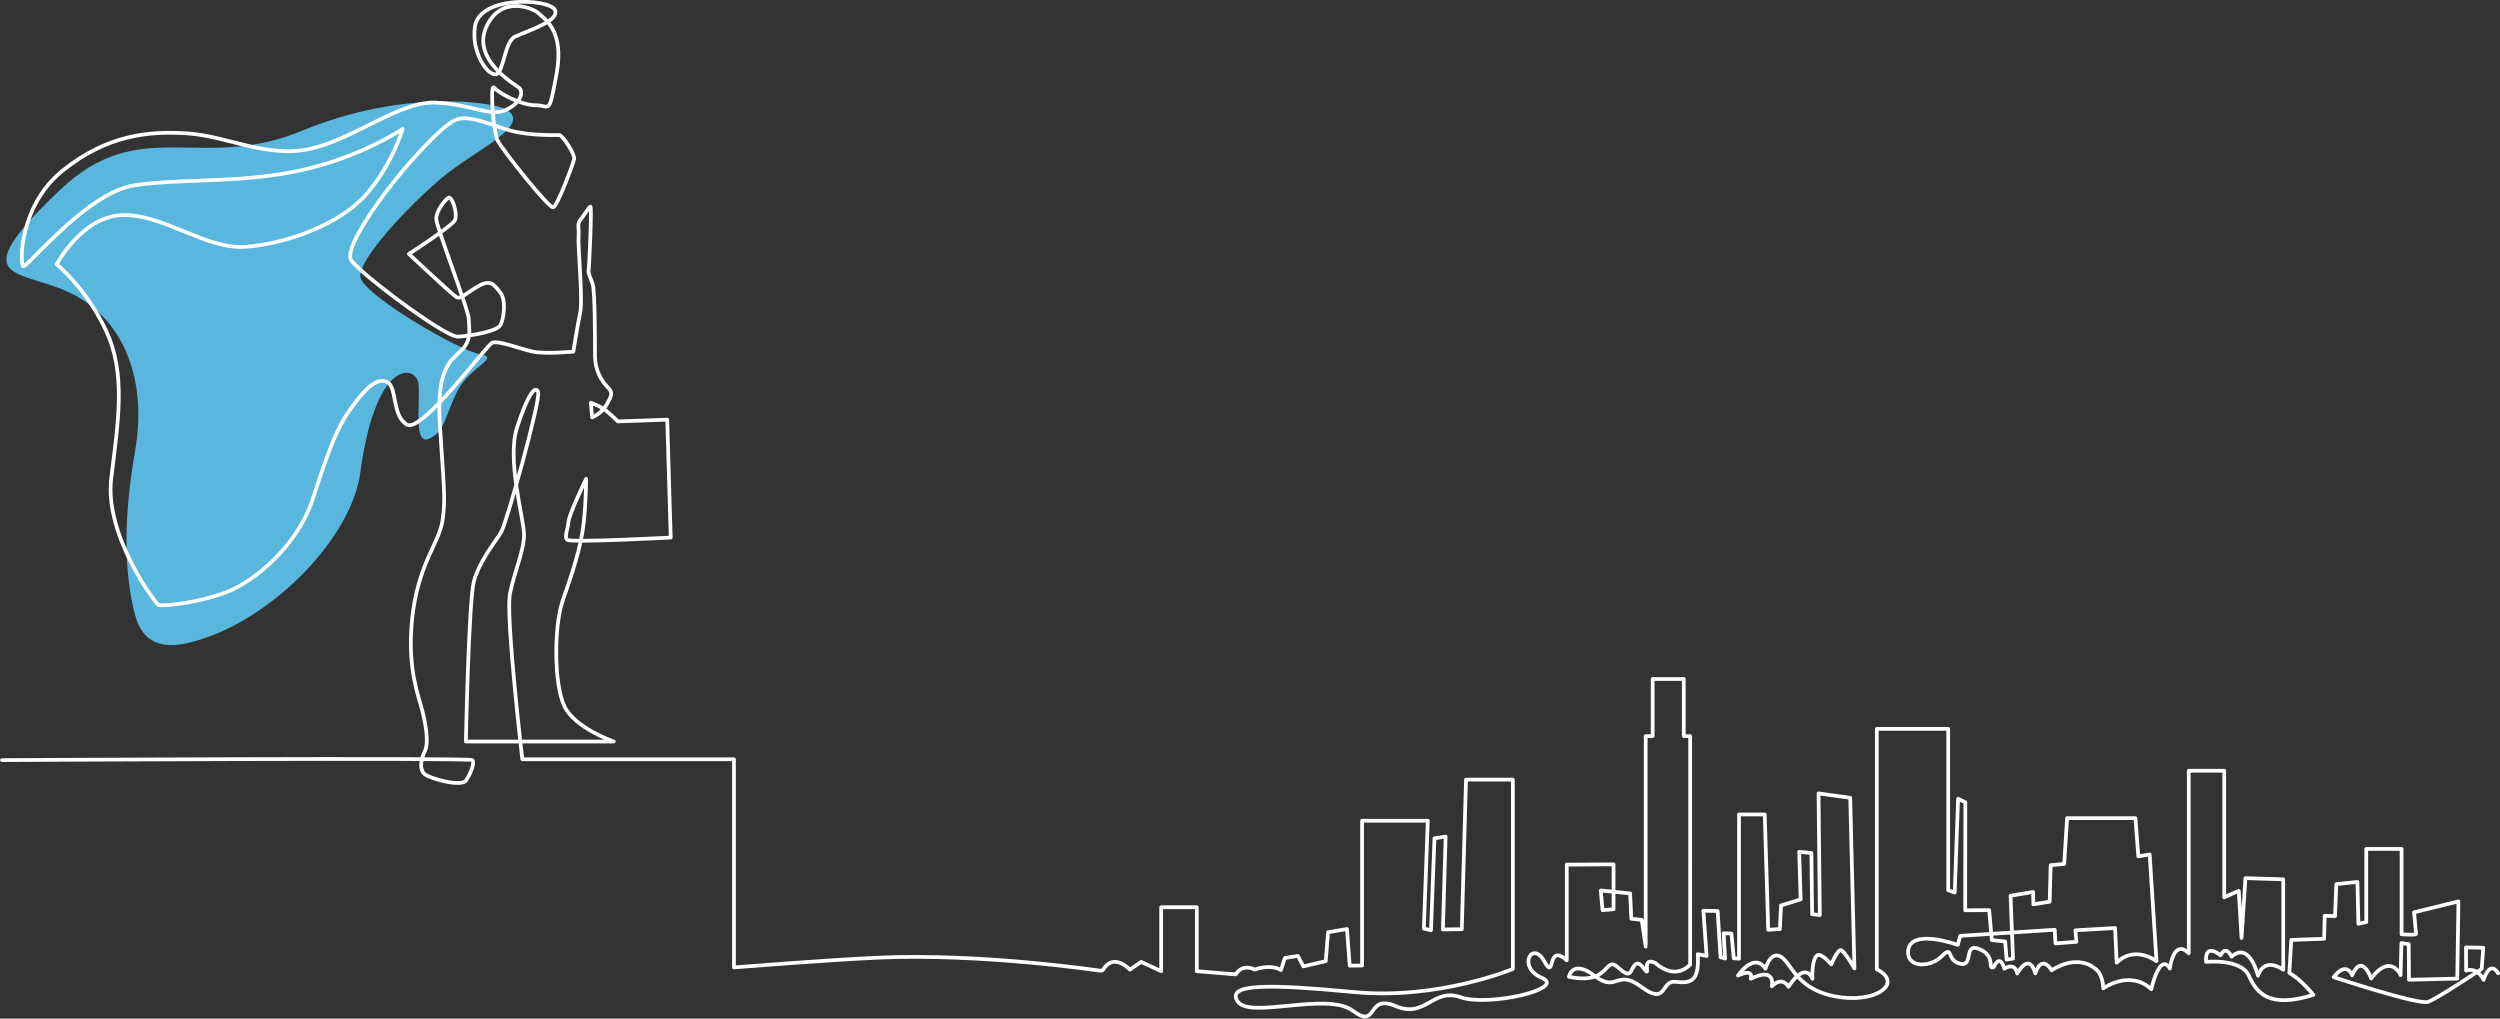
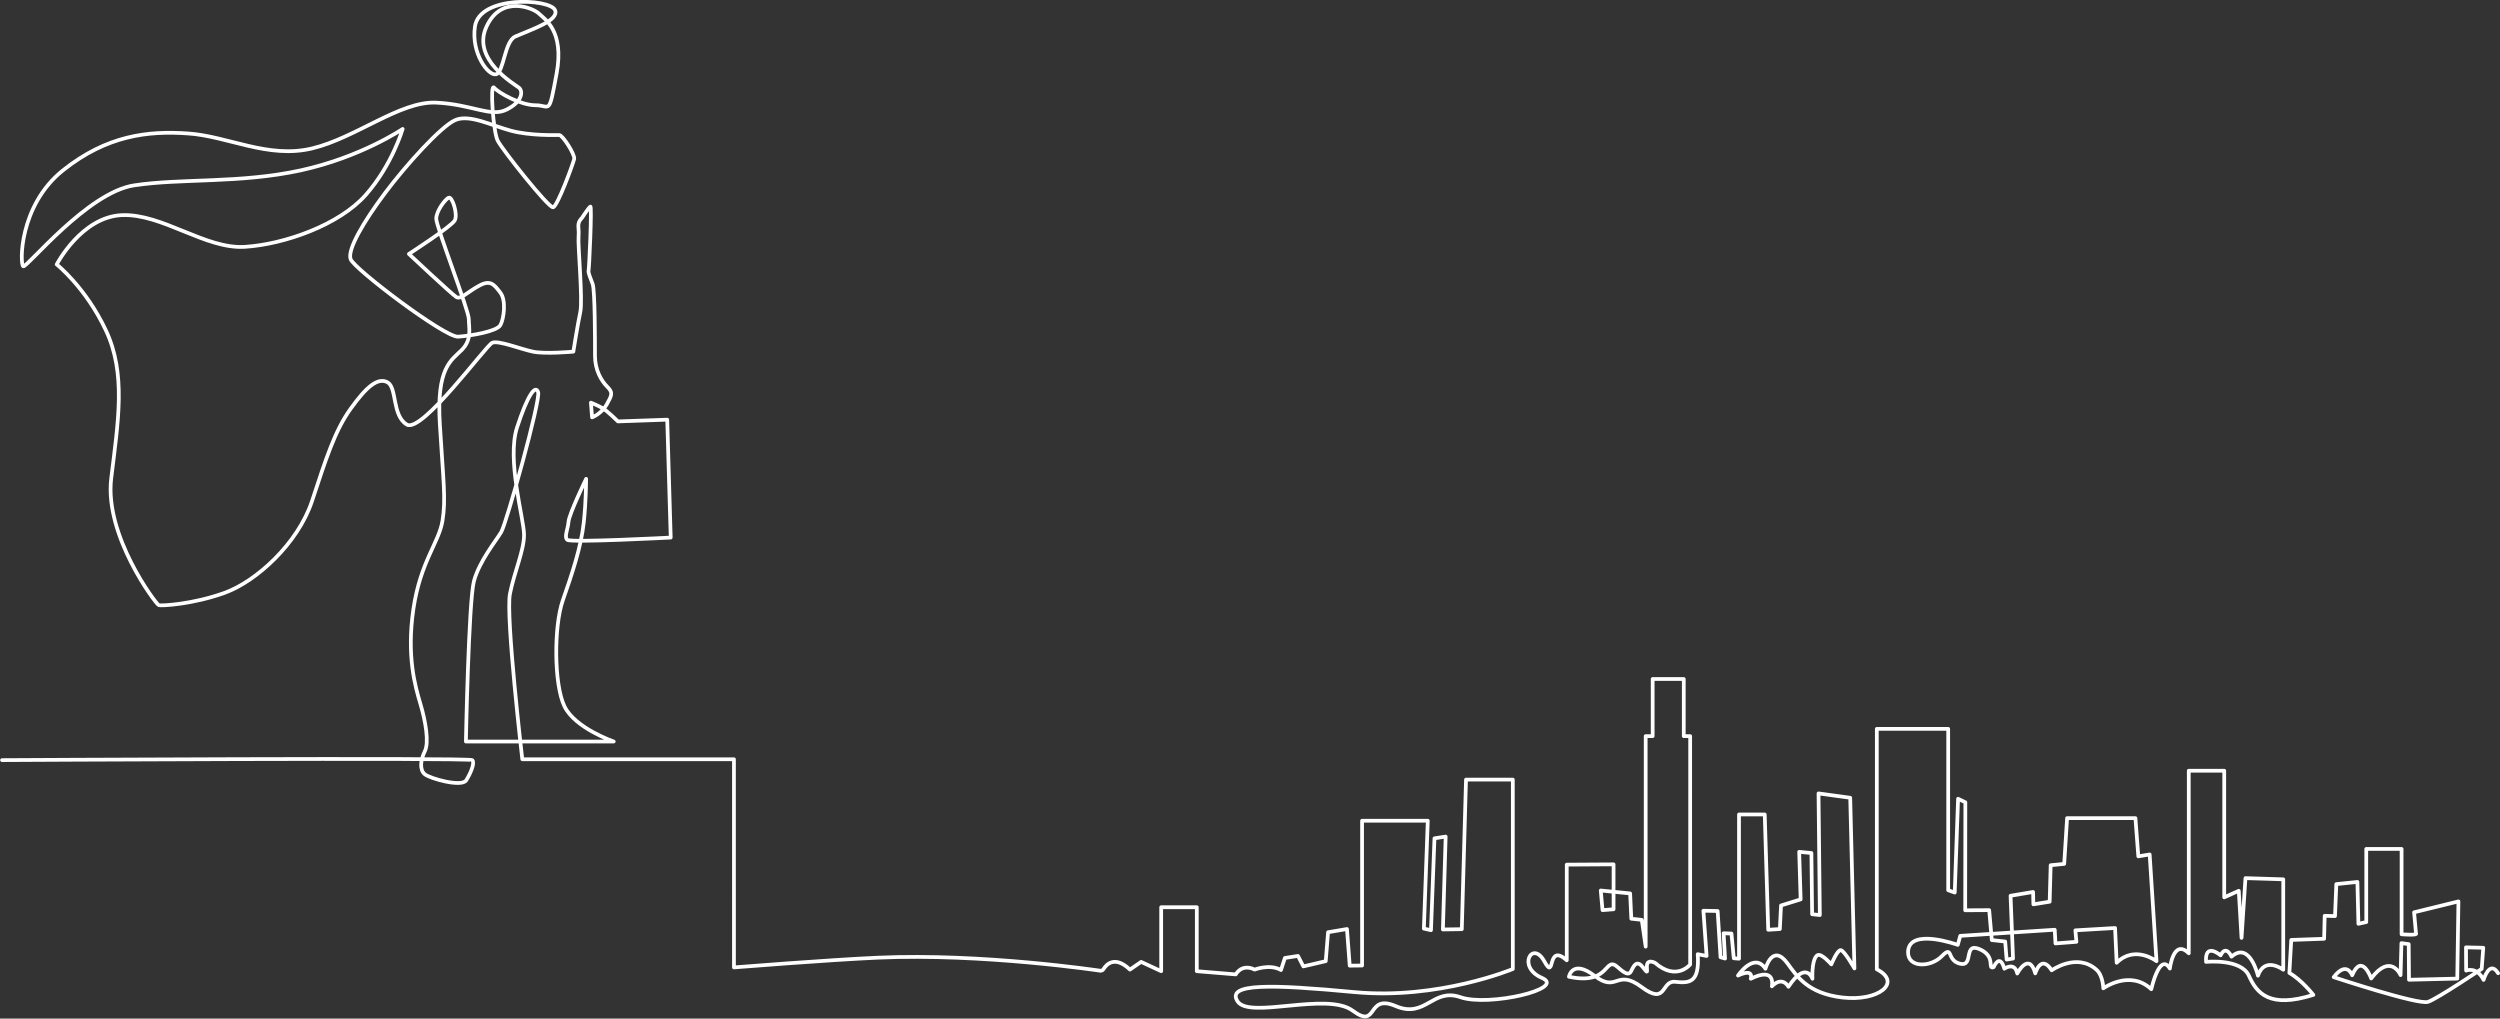
<svg xmlns="http://www.w3.org/2000/svg" version="1.1" id="Layer_1" x="0px" y="0px" width="1719.8px" height="700.7px" viewBox="0 0 1719.8 700.7" style="enable-background:new 0 0 1719.8 700.7;" xml:space="preserve">
  <rect x="0" y="0" width="1719.8" height="700.7" fill="#333333" stroke="none" />
  <style type="text/css">
	.st0{fill:#59B7DE;}
	.st1{fill:none;stroke:#FFFFFF;stroke-width:2.574;stroke-linecap:round;stroke-linejoin:round;}
</style>
  <g>
-     <path class="st0" d="M348.4,75.4c-8.9-5.3-70.2-14.5-140.5,14.5C137.7,119,96.5,77.8,40.8,131.1c-68.3,65.3-26.1,53,9.7,71.5   c35.1,18.2,50.9,59.3,42.4,107.8c-8.5,48.4-7.2,85.2,0,112.6c7.3,27.9,31.9,21,44.8,17c50.9-15.7,104.2-70.2,110.2-115.1   c10.7-79.5,38.8-73.9,40-60.6c1.2,13.3-3.6,42.4,7.3,37.5c10.9-4.8,10.9-15.7,19.4-32.7s30.3-23,15.7-25.4   c-14.5-2.4-81.1-41.2-82.4-53.3c-1.2-12.1,32.7-48.4,55.7-67.8C326.6,103.2,366.6,86.3,348.4,75.4" />
    <path class="st1" d="M1718.5,669.5c-5.9-9.6-10,4.6-10,4.6c-4.7-9.5-12-6.4-12-6.4l-0.1-16l11.9,0.3l-1.1,14.5   c0,0-30.3,20.4-36.9,22.7c-6.6,2.3-64.9-17-64.9-17c9-11.7,12.7-1.3,12.7-1.3c6.7-15.9,13.1,2.2,13.1,2.2   c13.5-17.9,20.2-2.3,20.2-2.3l0.6-22l5,0.7l0.2,24.5l33.2-0.8l0.8-53.1l-30.5,7.5l1.3,14.4c1.6,1.7-9.9,0.7-9.9,0.7V584h-24.3v50.3   l-5.4,1.2l-0.7-28.8l-14.5,1.5l-0.9,22l-7.1-0.2l-0.4,15.8l-22.6,0.8l-1.3,22.7c8.5,4.8,16.5,15.1,16.5,15.1   c-30.2,9.5-38.9-1.1-44.3-13.1c-5.4-12.1-29.5-9.6-29.5-9.6c-1-13.9,10-4.5,10-4.5c3.8-7.7,7.5,0.9,7.5,0.9   c12.6-11,18.2,13.1,18.2,13.1c4.6-13.7,17.4-4.1,17.4-4.1v-62.2l-26-0.8l-2.7,41.1l-1.9-32.4l-10,4.5v-87.1h-24.4v125.6   c-10.6-10.5-13,10.5-13,10.5c-7-11.7-12.8,14.2-12.8,14.2c-14.7-13.8-33-0.6-33-0.6s-0.1-8.8-4.8-12.9   c-13.5-11.9-30.7,0.5-30.7,0.5c-7.4-11.5-11.3,2.1-11.3,2.1c-4.3-15.3-12.4,0.1-12.4,0.1c-1.7-8.4-8.9-3.3-8.9-3.3   c-3.1-11.2-7.3-1.1-7.3-1.1c-4.7,2,2-7.2-9.6-12.3c-11.6-5.1-3.8,12.2-13.4,10c-9.7-2.2-4.7-13.3-12.6-5.3   c-7.8,8-23.6,8.3-23.3-2.9c0.5-17,34.2-4.8,34.2-4.8l1.7-6.2l65-4.2l0.5,9.4l14.4-1.1l-0.7-7.9l27.3-1.6l1.1,23.9   c12.5-12.5,27.4-1.1,27.4-1.1l-4.7-73.4l-7.8,1.3l-2-26.3h-47l-2,31.5l-9.3,0.9l-0.7,25.1l-11.2,1.8l-0.2-8.5l-15.5,2.6l1.7,43.2   l-4.4,0.7l-1-12.4l-9.2-1l-1.8-20.6l-16.5,0.1l0.1-74.3l-5-2.4l-2.3,64.5l-4.5-1.6v-111h-49.1v165.4c17.7,9.1,1.2,22.3-23.7,19.4   c-23.6-2.8-31.1-14.3-37.7-23.4c-10.4-14.3-15.2,3.6-15.2,3.6c-7.9-11.8-18.9,4.7-18.9,4.7c11.4-5.3,8.8,2.2,8.8,2.2   c17.6-8.7,14.5,5.2,14.5,5.2c7.4-7.5,11.4,0.3,11.4,0.3c12.2-18.4,16.5-5.5,16.5-5.5c-0.3-7.9,0.9-15.2,3.7-16.3   c2.8-1.1,9.3,6.4,9.3,6.4s4.1-10,6.5-9.8c2.4,0.2,9.4,12.6,9.4,12.6l-2.9-117.4l-21.8-3l0.9,83.7l-5.3-0.6l-0.5-42.1l-8.4-0.8   l1,32.7l-13.5,4.2l-0.8,16.2l-8,0.5l-2.4-79.3h-17.7v99.2l-3.6-0.3l-1.6-17l-5.4-0.2l1,17.4l-3.1-0.9l-2-31.8l-9.8-0.2l2.2,31.1   l-6.1-1.2c1.4,20-5.9,20-15.6,19c-9.7-1-5.5,16.7-23,3.6c-17.6-13.1-16.6,4.3-32.2-7.6c-15.5-11.9-17.8,0.5-17.8,0.5   c29.2,6.3,24-15.3,33.9-6.3c9.9,8.9,7.8,1.2,11.9-2.2c4.1-3.4,8.8,10.2,7.9,2.8c-0.9-7.5,5.6-3.8,5.6-3.8   c14.7,12.8,24.1,1.1,24.1,1.1V506.4h-4.4v-39.3h-21.4v39.3h-4.8v144.8l-2.7-18.4l-7.2-0.8l-0.8-17.4l-20.2-2l1.2,13.5l7.6-0.6   v-30.9l-32.2,0.2v65.8c-14.3-12.7-7.4,15.3-15.5,0.6c-8.1-14.7-19,4-1.6,11.5c17.4,7.5-36.8,20-56,13.3c-19.2-6.7-24,14.9-44.6,6.1   s-11.6,16.5-29.5,3.2c-17.8-13.3-71.3,6.1-79.3-6.5c-7.9-12.5,22.9-11.7,80.6-6.3c57.8,5.4,108.8-15.9,108.8-15.9V536.3h-32.2   l-2.9,102.9l-13,0.2l1.9-63.9l-7.7,1.2l-2.4,63.2l-4.9-1.1l2.7-74.2H937v99.6l-8.5,0.1l-1.9-25.2l-13,2.2l-1.6,19.9l-15.4,3.6   l-3.7-7.2l-9,1.4l-2.7,8.3c-7.7-4.4-18.1-0.3-18.1-0.3c-9-4.4-13,3.3-13,3.3l-26.8-2.2v-44h-24.5v44l-13.8-6.4l-7.7,5.3   c-10.6-10.1-16.4-3.3-18.2-0.3c-0.4,0.7-1.2,1.1-2.1,1.1c0,0-81-12.2-153-9c-33.9,1.5-99.1,6.7-99.1,6.7V522.3H359.3   c0,0-11.5-98.7-8.5-113.8c3-15.1,9.7-29.7,9.7-40.6c0-10.9-12.1-51.5-4.8-73.9c7.3-22.4,12.7-29.7,14.5-24.2S348.4,360,344.8,366   c-3.6,6.1-15.1,20-18.8,33.9c-3.6,13.9-5.5,110.2-5.5,110.2h101.7c0,0-26.6-9.1-33.9-24.2c-7.3-15.1-7.3-55.1-1.2-72.7   s12.6-36.3,14.5-53.9c1.6-14.9,1.6-29.9,1.6-29.9s-11.7,24.2-12.1,29.5c-0.4,5.2-3.2,10.5-0.8,12.5c2.4,2,71.1-1.6,71.1-1.6   l-2.4-81.1l-33.9,1.2c0,0-7.3-7.3-10.9-9.3c-3.6-2-7.7-3.6-7.7-3.6l0.8,10.1c0,0,6.5-2.4,10.1-8.9c3.6-6.5,4.4-8.1,0.4-12.1   c-4-4-8.5-11.3-8.5-21.4s0-44.8-1.6-49.3s-3.2-7.7-2.8-9.3c0.4-1.6,2.4-44.8,1.2-44c-1.2,0.8-5.7,7.7-5.7,7.7   c-4.2,4.2-1.8,6.7-2.4,12.7c-0.6,6.1,3,43.6,1.2,52.1s-4.8,27.3-4.8,27.3s-19.4,1.8-27.9,0c-8.5-1.8-23.6-7.9-27.9-6.1   c-4.2,1.8-48.4,62.4-58.7,56.3c-10.3-6.1-6.7-25.4-13.3-29.1c-6.7-3.6-14.5,3-25.4,18.2c-10.9,15.1-17,34.5-26.6,63.6   c-9.7,29.1-38.2,55.1-60,63c-21.8,7.9-43.6,9.1-45.4,8.5c-1.8-0.6-37.5-47.8-32.7-87.2c4.8-39.4,10.3-72.1-3.6-101.7   C59,197.7,39,181.9,39,181.9s17-32.7,44.8-33.9c27.9-1.2,57.5,23.6,84.8,21.8c27.3-1.8,64.8-15.1,83-35.7   c18.2-20.6,25.4-45.4,25.4-45.4s-28.5,19.4-70.2,28.5c-41.8,9.1-82.4,5.4-114.5,10.3c-32.1,4.8-73.9,56.9-76.3,55.7   c-2.4-1.2-3-41.8,27.3-66c30.3-24.2,58.7-27.3,86-25.4c27.3,1.8,55.1,17.6,85.4,10.3c30.3-7.3,60.6-32.7,85.4-31.5   c24.8,1.2,37.5,10.3,48.4,4.8c10.9-5.4,11.5-12.7,8.5-15.1c-3-2.4-32.7-19.4-22.4-41.8C344.8-4,367.2,5.7,370.8,9.4   c3.6,3.6,17.6,11.5,12.1,41.2s-4.2,21.8-14.5,21.8c-10.3,0-25.4-8.5-28.5-12.1c-3-3.6-0.6,30.3,2.4,36.3c3,6.1,35.1,46.6,38.2,46   c3-0.6,13.9-30.3,14.5-33.3c0.6-3-7.9-16.4-10.3-16.4s-20,0.6-33.3-3c-13.3-3.6-28.5-11.5-38.2-7.3c-9.7,4.2-33.9,30.9-48.4,50.3   c-14.5,19.4-26,38.8-23.6,45.4c2.4,6.7,64.8,53.9,73.9,53.3c9.1-0.6,26.6-3.6,29.1-7.9c2.4-4.2,4.2-17,0-22.4   c-4.2-5.4-6.7-9.1-14.5-4.8c-7.9,4.2-12.7,9.7-15.7,7.9c-3-1.8-32.7-29.7-32.7-29.7s29.1-18.8,31.5-23c2.4-4.2-1.8-17-4.2-15.7   c-2.4,1.2-8.5,9.1-8.5,14.5s22.4,63,22.4,69c0,6.1,2.4,13.9-4.8,21.2c-7.3,7.3-17.6,12.1-15.1,51.5c2.4,39.4,4.2,50.9,1.8,66   c-2.4,15.1-15.1,27.9-20,60.6c-4.8,32.7,1.2,53.3,4.8,65.4c3.6,12.1,6.1,26.6,3,32.7c-3,6.1-3.6,12.7,0,15.7   c3.6,3,25.4,9.1,28.5,4.2s6.1-12.1,4.2-13.9c-1.8-1.8-323.5,0-323.5,0" />
    <path class="st1" d="M354.5,25.1c-7.5,3.3-7.9,24.8-13.3,26s-17.1-14.5-14.5-32.7c3-21.8,51.5-19.4,55.1-11.5   C385,14.1,365.4,20.3,354.5,25.1z" />
  </g>
</svg>